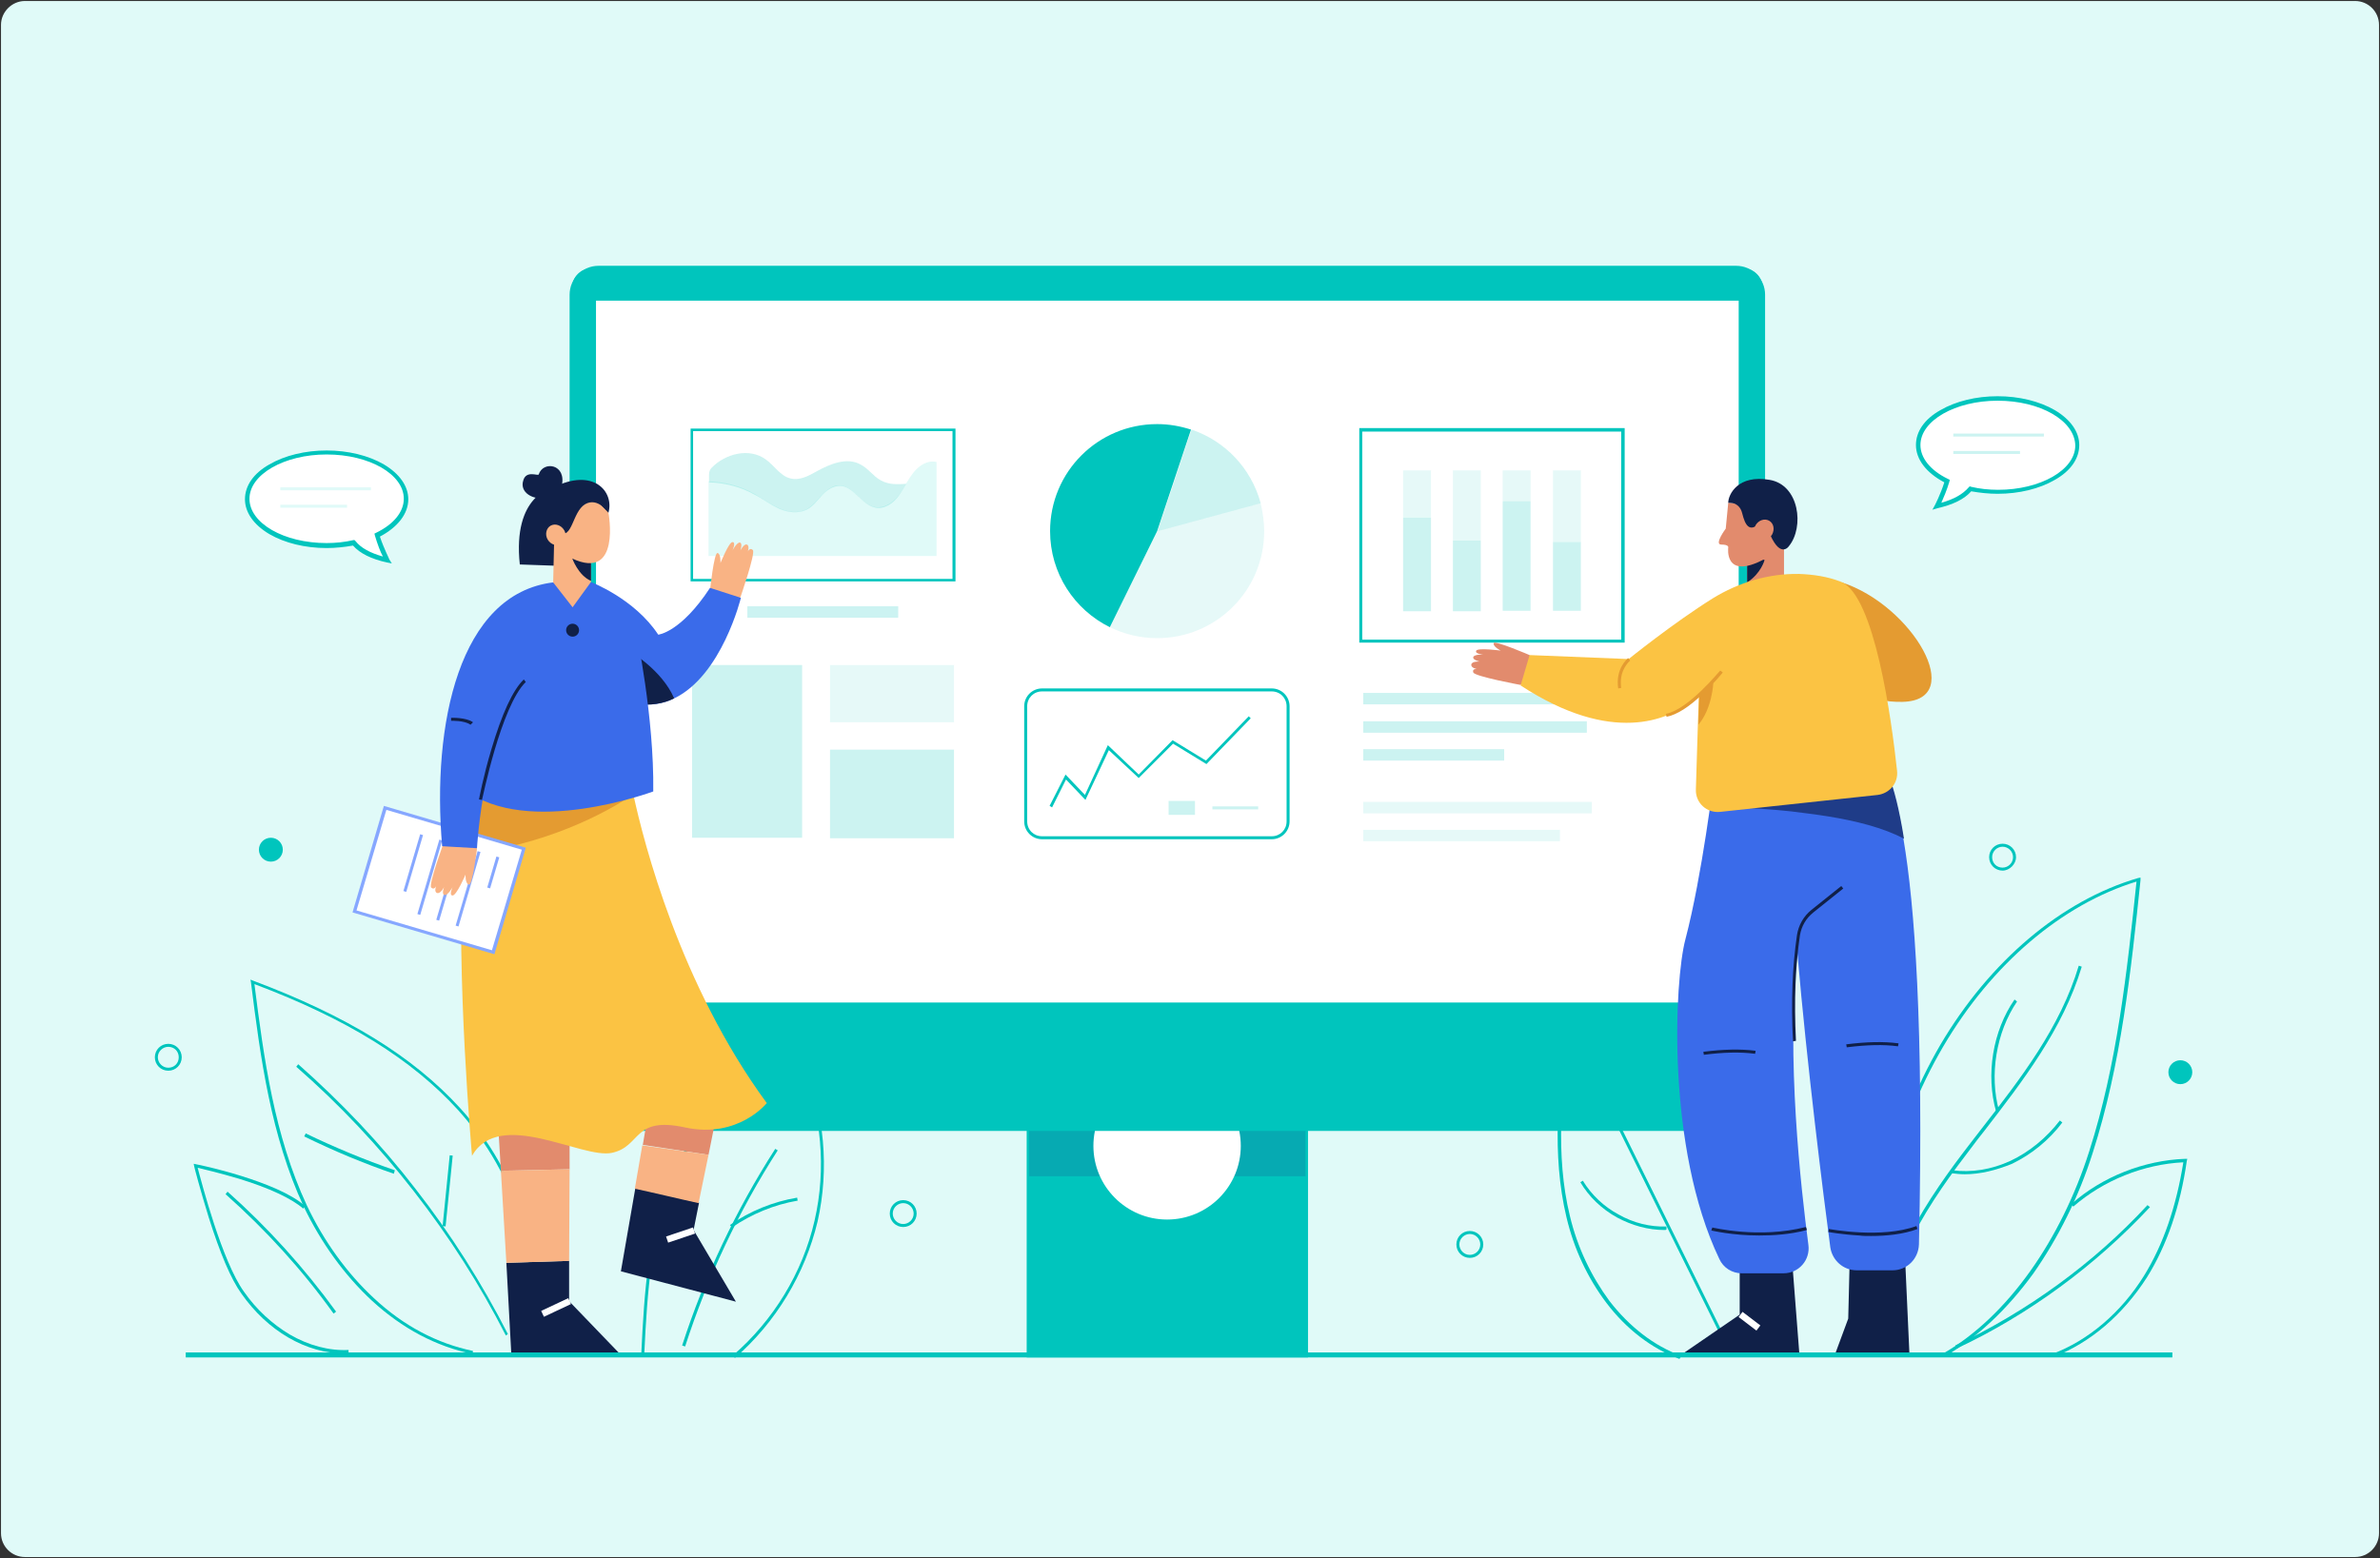
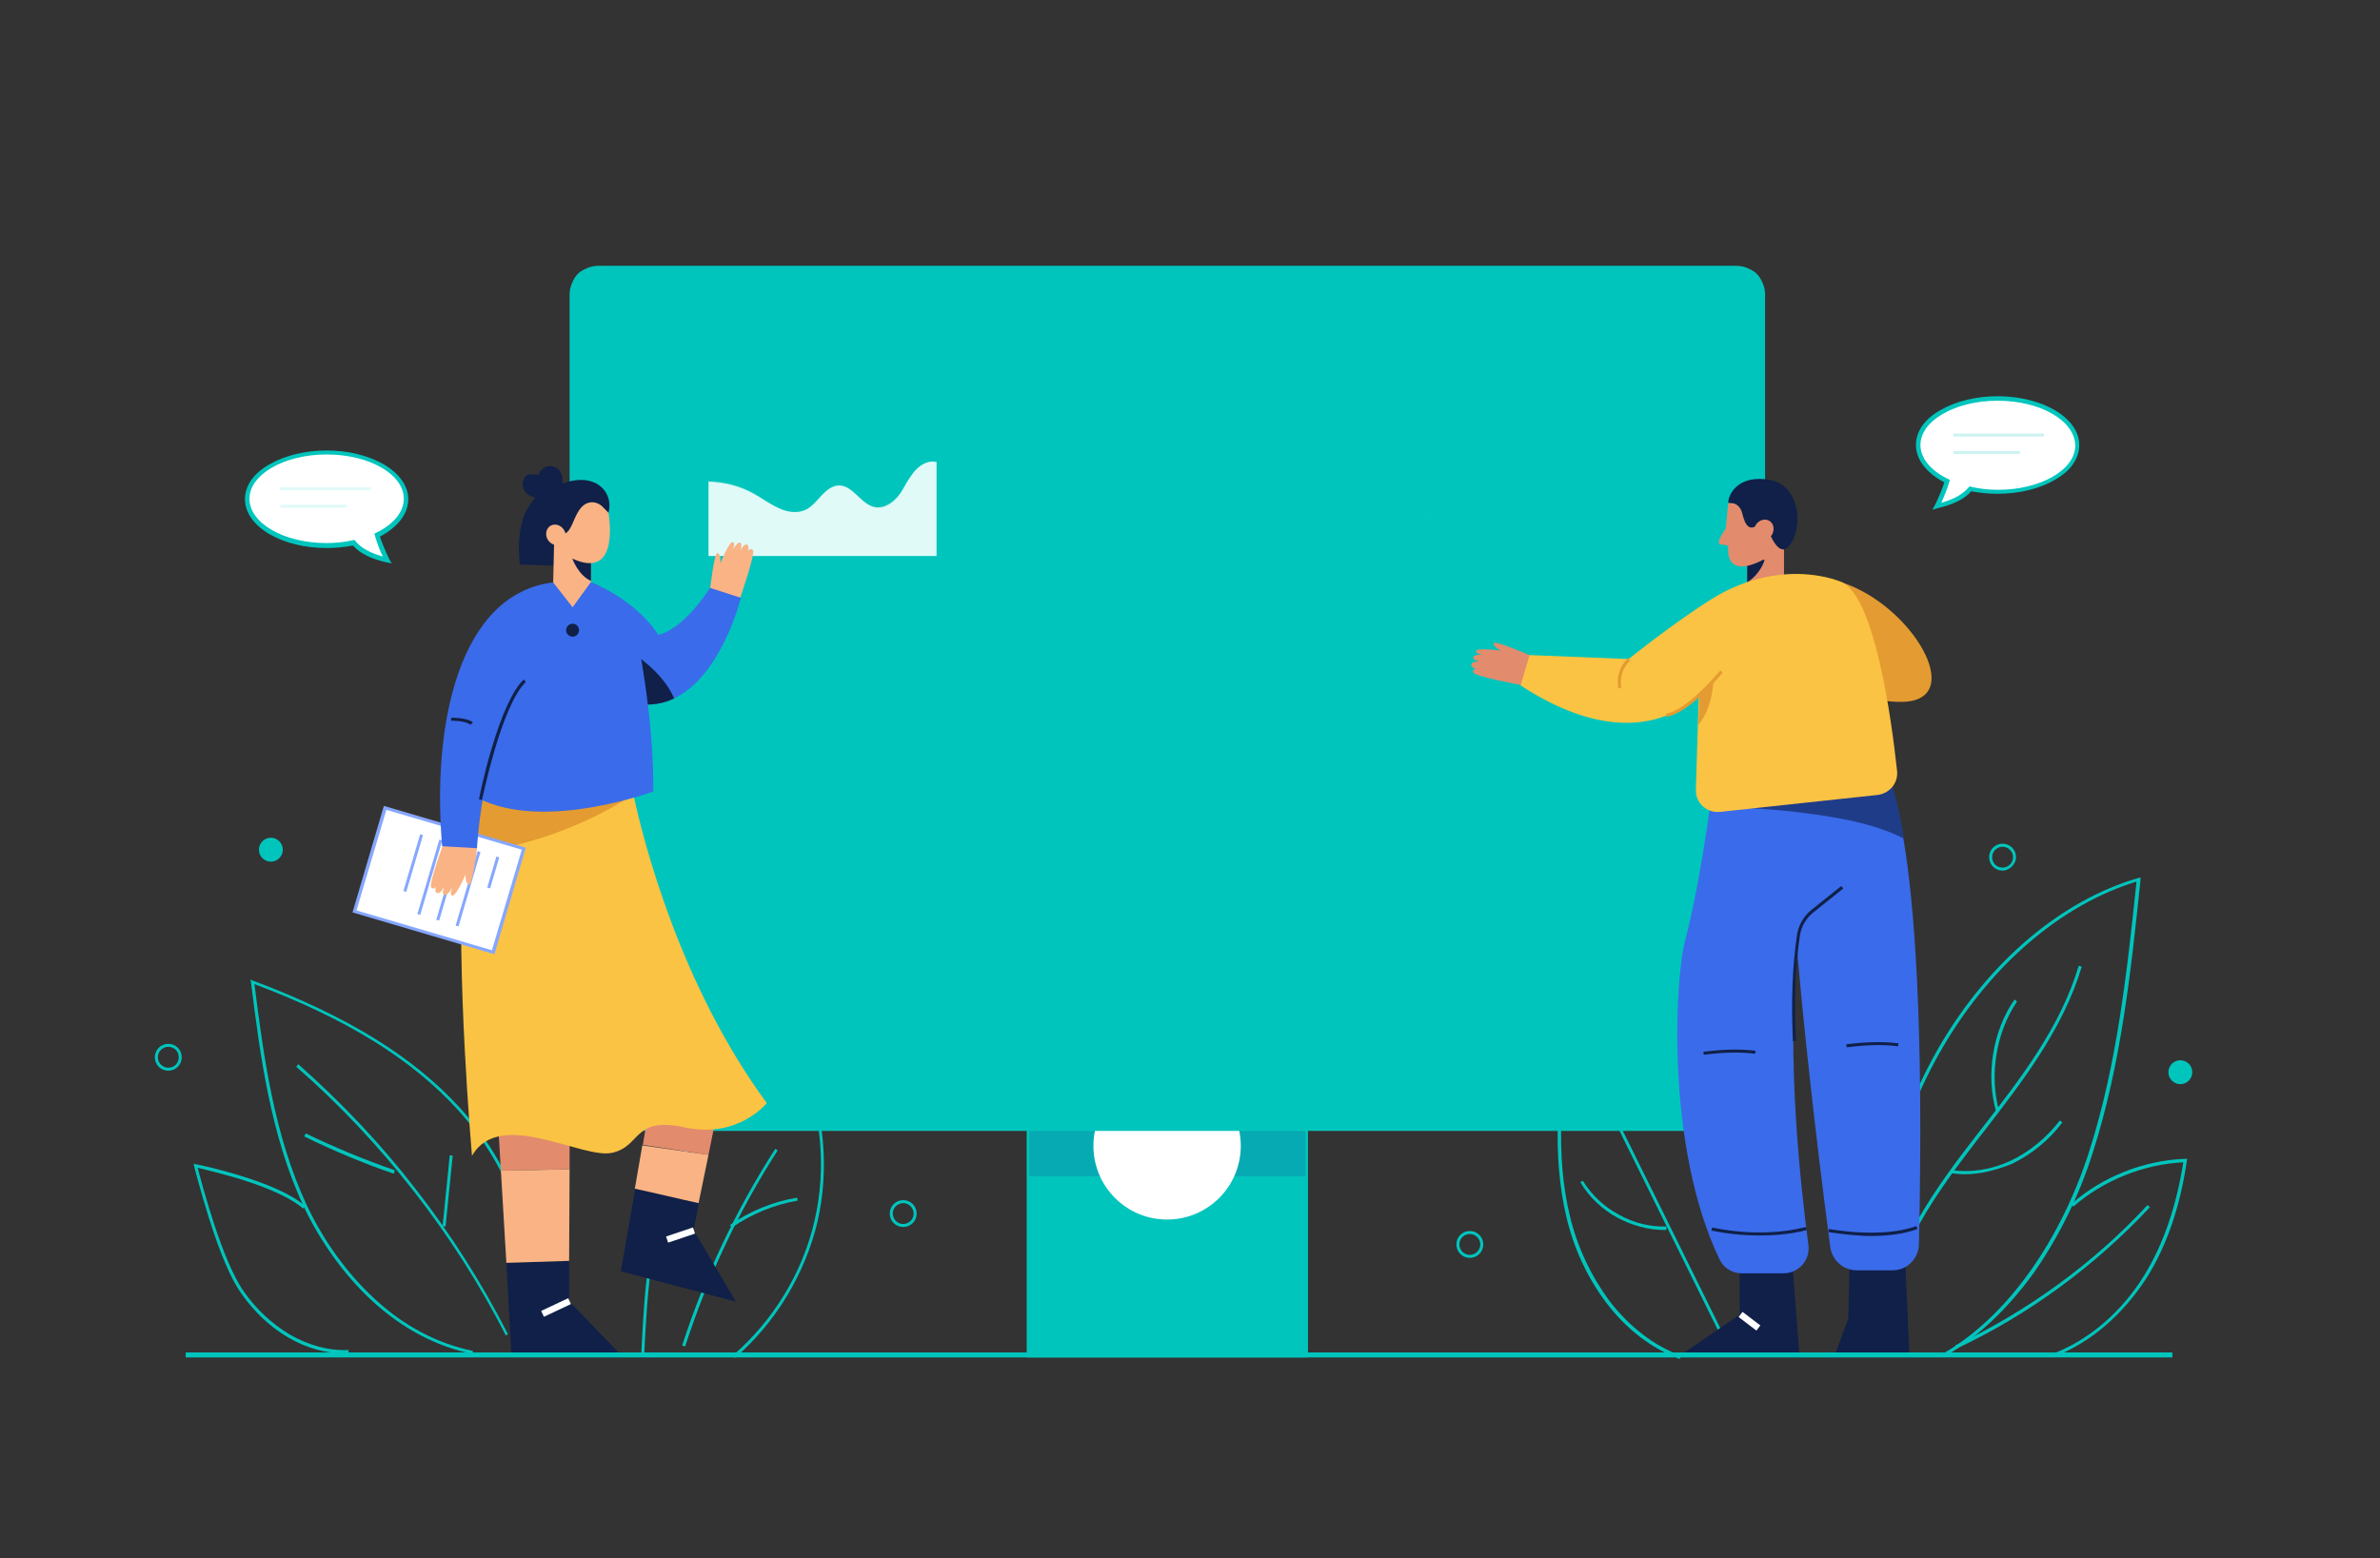
<svg xmlns="http://www.w3.org/2000/svg" version="1.1" id="eea74a36-43d5-497c-a42b-132b0d6d7502" x="0px" y="0px" viewBox="0 0 478 313" style="enable-background:new 0 0 478 313;" xml:space="preserve">
  <rect x="0" y="0" width="478" height="313" fill="#333333" stroke="none" />
  <style type="text/css">
	.st0{fill:#E0FAF8;}
	.st1{fill:#00C5BD;}
	.st2{fill:#FFFFFF;}
	.st3{opacity:0.2;fill:#00C5BD;}
	.st4{opacity:0.2;fill:#1F3C88;}
	.st5{opacity:0.1;fill:#00C5BD;}
	.st6{opacity:0.2;}
	.st7{fill:#102048;}
	.st8{fill:#E28B6D;}
	.st9{fill:#F9B384;}
	.st10{fill:#FBC343;}
	.st11{fill:#E49B31;}
	.st12{fill:#86A7FF;}
	.st13{fill:#3A6BEA;}
	.st14{fill:#1F3C88;}
</style>
-   <path class="st0" d="M5,0.2h468c2.6,0,4.8,2.1,4.8,4.8v303c0,2.6-2.1,4.8-4.8,4.8H5c-2.6,0-4.8-2.1-4.8-4.8V5C0.2,2.4,2.4,0.2,5,0.2  z" />
  <g>
    <g>
      <g>
        <g>
          <path class="st1" d="M390.6,272.5l-0.3-0.6c6.4-3.7,12.3-9.3,17.5-16.6c4.9-6.9,9-15.2,11.8-24c5.6-17.5,7.6-36.1,9.5-54.2      c-15,4.6-29.1,16.6-38.8,33.1c-9.8,16.7-14.9,37.6-14.1,57.6l-0.6,0c-0.9-20,4.3-41.1,14.1-57.9c9.9-16.8,24.3-29,39.7-33.5      l0.5-0.1l0,0.5c-1.9,18.2-3.9,37.1-9.6,54.8c-2.8,8.9-7,17.2-11.9,24.2C403.1,263.1,397.1,268.7,390.6,272.5z" />
          <path class="st1" d="M377.7,268.8l-0.6-0.1c0.6-6.7,2.7-13.5,6.4-20.6c3.6-6.9,8.2-13.2,11.9-18c0.9-1.2,1.8-2.3,2.7-3.5      c7.7-9.9,15.7-20.2,19.4-32.6l0.6,0.2c-3.8,12.6-11.8,22.9-19.5,32.9c-0.9,1.1-1.8,2.3-2.7,3.5c-3.6,4.7-8.3,11-11.8,17.9      C380.4,255.5,378.3,262.2,377.7,268.8z" />
          <path class="st1" d="M394.6,235.9c-0.9,0-1.8-0.1-2.6-0.2l0.1-0.6c3.8,0.5,7.8-0.1,11.7-1.9c3.8-1.8,7.2-4.6,9.9-8.1l0.5,0.4      c-2.7,3.6-6.2,6.4-10.1,8.3C400.9,235.1,397.7,235.9,394.6,235.9z" />
          <path class="st1" d="M400.9,223.3c-2.1-7.3-0.7-16.2,3.7-22.5l0.5,0.4c-4.2,6.2-5.6,14.8-3.6,22L400.9,223.3z" />
        </g>
        <g>
          <path class="st1" d="M412.4,272.6l-0.2-0.6c7.2-2.7,13.8-8.3,18.4-15.7c3.9-6.3,6.5-14,7.9-22.8c-8,0.4-16,3.6-22.1,8.9      l-0.4-0.5c6.2-5.5,14.6-8.8,22.9-9.1l0.4,0l-0.1,0.4c-1.3,9.1-4,17-8,23.4C426.4,264.1,419.8,269.8,412.4,272.6z" />
          <path class="st1" d="M393,270.9l-0.3-0.6c14.4-6.8,27.8-16.5,38.6-28.2l0.5,0.4C420.9,254.2,407.5,264.1,393,270.9z" />
        </g>
        <g>
          <path class="st1" d="M337.3,273c-5.6-2.1-10.7-6-14.7-11.3c-3.7-4.9-6.5-10.8-8-17.2c-3-12.6-1.6-26,0-37.6l0.1-0.5l0.4,0.3      c10.2,7.1,20.7,14.5,28.4,24.7c8.5,11.3,11.5,24.7,8.1,35.7l-0.6-0.2c3.4-10.8,0.4-23.9-8-35.1c-7.5-10-17.8-17.3-27.8-24.3      c-1.5,11.4-2.9,24.5,0.1,36.8c1.5,6.3,4.3,12.1,7.9,17c4,5.2,9,9.1,14.5,11.1L337.3,273z" />
          <rect x="333.2" y="215.7" transform="matrix(0.897 -0.443 0.443 0.897 -73.33 172.894)" class="st1" width="0.6" height="55.6" />
          <path class="st1" d="M334.3,247.1c-3.3,0-6.5-0.9-9.5-2.5c-3.1-1.7-5.7-4.2-7.4-7.1l0.5-0.3c1.7,2.8,4.2,5.2,7.2,6.8      c3,1.7,6.3,2.5,9.6,2.4l0,0.6C334.6,247.1,334.4,247.1,334.3,247.1z" />
        </g>
      </g>
      <g>
        <g>
          <path class="st1" d="M94.9,272c-7.3-1.5-14.1-5.1-20.2-10.7c-5.5-5.1-10.2-11.6-13.7-18.9c-6.6-14.2-8.7-29.9-10.6-45.1      l-0.1-0.5l0.5,0.2c18.9,7.1,32.1,15.2,41.6,25.6c12.1,13.3,17.2,30.8,13.4,45.6l-0.6-0.2c3.8-14.6-1.3-31.8-13.2-45      c-9.3-10.2-22.3-18.3-40.9-25.3c1.9,15,4,30.4,10.5,44.4c3.4,7.2,8.1,13.7,13.5,18.7c6,5.6,12.7,9.1,19.9,10.6L94.9,272z" />
          <path class="st1" d="M101.6,268.3c-5.2-10.2-11.4-19.9-18.5-29c-7.1-9.1-15-17.5-23.6-25l0.4-0.5c8.6,7.6,16.6,16,23.6,25.1      c7.1,9.1,13.3,18.9,18.5,29.1L101.6,268.3z" />
          <path class="st1" d="M79.1,235.8c-6.1-2.1-12.1-4.6-18-7.5l0.3-0.6c5.8,2.8,11.8,5.3,17.9,7.4L79.1,235.8z" />
          <rect x="82.8" y="238.9" transform="matrix(0.1 -0.995 0.995 0.1 -157.092 304.818)" class="st1" width="14.3" height="0.6" />
        </g>
        <g>
          <path class="st1" d="M69.1,271.9c-3.7,0-7.6-1.1-11.2-3.2c-3.6-2.1-6.8-5.1-9.4-8.8c-2.1-2.9-4.3-8.1-6.6-15.4      c-1.7-5.5-2.9-10.1-2.9-10.2l-0.1-0.5l0.5,0.1c0.7,0.1,16.3,3.4,21.9,8.4l-0.4,0.5c-2.3-2-6.7-4.1-12.9-6      c-3.7-1.1-7-1.9-8.3-2.2c0.8,3,4.9,18.8,9.3,24.9c2.5,3.6,5.7,6.5,9.2,8.6c3.8,2.2,7.9,3.3,11.8,3.1l0,0.6      C69.7,271.9,69.4,271.9,69.1,271.9z" />
-           <path class="st1" d="M67,263.9c-6.3-8.8-13.6-16.8-21.7-24l0.4-0.5c8.1,7.2,15.4,15.3,21.8,24.1L67,263.9z" />
        </g>
        <g>
          <path class="st1" d="M147.6,272.8l-0.4-0.5c8.1-7,14-16.6,16.4-27.1c2.4-10.4,1.4-21.5-2.7-31.3c-5.4,1-10.7,3.7-15.3,7.9      c-4.3,3.9-7.8,9.1-10.2,14.8c-4.6,10.8-5.4,22.9-6,35.3l-0.6,0c0.6-12.5,1.4-24.7,6-35.5c2.5-5.8,6-11,10.4-15      c4.7-4.4,10.2-7.2,15.8-8.1l0.2,0l0.1,0.2c4.3,10,5.3,21.3,2.9,31.9C161.7,255.9,155.8,265.7,147.6,272.8z" />
          <path class="st1" d="M137.6,270.5l-0.6-0.2c4.5-13.9,10.8-27.2,18.7-39.5l0.5,0.3C148.3,243.4,142.1,256.6,137.6,270.5z" />
          <path class="st1" d="M147,246.6l-0.4-0.5c4-2.8,8.7-4.7,13.5-5.5l0.1,0.6C155.5,242,150.9,243.9,147,246.6z" />
        </g>
      </g>
      <path class="st1" d="M295.2,252.7c-1.5,0-2.7-1.2-2.7-2.7s1.2-2.7,2.7-2.7s2.7,1.2,2.7,2.7S296.7,252.7,295.2,252.7z M295.2,247.9    c-1.1,0-2.1,0.9-2.1,2.1c0,1.1,0.9,2.1,2.1,2.1c1.1,0,2.1-0.9,2.1-2.1C297.3,248.9,296.4,247.9,295.2,247.9z" />
      <path class="st1" d="M402.2,174.9c-1.5,0-2.7-1.2-2.7-2.7c0-1.5,1.2-2.7,2.7-2.7s2.7,1.2,2.7,2.7    C404.9,173.6,403.6,174.9,402.2,174.9z M402.2,170.1c-1.1,0-2.1,0.9-2.1,2.1s0.9,2.1,2.1,2.1c1.1,0,2.1-0.9,2.1-2.1    S403.3,170.1,402.2,170.1z" />
      <circle class="st1" cx="437.9" cy="215.4" r="2.4" />
      <circle class="st1" cx="54.4" cy="170.7" r="2.4" />
      <path class="st1" d="M33.8,215.1c-1.5,0-2.7-1.2-2.7-2.7c0-1.5,1.2-2.7,2.7-2.7s2.7,1.2,2.7,2.7C36.5,213.9,35.3,215.1,33.8,215.1    z M33.8,210.3c-1.1,0-2.1,0.9-2.1,2.1c0,1.1,0.9,2.1,2.1,2.1s2.1-0.9,2.1-2.1C35.9,211.2,35,210.3,33.8,210.3z" />
      <path class="st1" d="M181.4,246.5c-1.5,0-2.7-1.2-2.7-2.7c0-1.5,1.2-2.7,2.7-2.7s2.7,1.2,2.7,2.7    C184.1,245.3,182.9,246.5,181.4,246.5z M181.4,241.7c-1.1,0-2.1,0.9-2.1,2.1c0,1.1,0.9,2.1,2.1,2.1c1.1,0,2.1-0.9,2.1-2.1    C183.5,242.7,182.6,241.7,181.4,241.7z" />
    </g>
    <g>
      <g>
        <path class="st2" d="M81.5,100.3c0-5.2-7.1-9.4-16-9.4s-16,4.2-16,9.4c0,5.2,7.1,9.4,16,9.4c1.9,0,3.8-0.2,5.5-0.6     c1.2,1.4,3.3,2.7,6.7,3.5c0,0-1.3-2.3-2.1-5C79.2,105.8,81.5,103.2,81.5,100.3z" />
        <path class="st1" d="M78.7,113.2l-1-0.2c-3.1-0.7-5.4-1.8-6.8-3.4c-1.7,0.3-3.5,0.5-5.3,0.5c-4.3,0-8.4-1-11.5-2.8     c-3.2-1.9-4.9-4.4-4.9-7c0-2.7,1.7-5.2,4.9-7c3.1-1.8,7.2-2.8,11.5-2.8c4.3,0,8.4,1,11.5,2.8c3.2,1.9,4.9,4.4,4.9,7     c0,2.9-2.1,5.6-5.7,7.5c0.8,2.4,1.9,4.5,1.9,4.6L78.7,113.2z M71.2,108.5l0.2,0.2c1.1,1.4,3,2.4,5.5,3.1     c-0.5-0.9-1.1-2.5-1.6-4.2l-0.1-0.4l0.4-0.2c3.5-1.7,5.5-4.2,5.5-6.8c0-4.9-6.9-8.9-15.5-8.9c-8.5,0-15.5,4-15.5,8.9     c0,4.9,6.9,8.9,15.5,8.9c1.8,0,3.7-0.2,5.4-0.6L71.2,108.5z" />
      </g>
      <g>
        <rect x="56.3" y="97.9" class="st0" width="18.2" height="0.6" />
        <rect x="56.3" y="101.4" class="st0" width="13.4" height="0.6" />
      </g>
    </g>
    <g>
      <g>
        <path class="st2" d="M385.3,89.4c0-5.2,7.1-9.4,16-9.4s16,4.2,16,9.4c0,5.2-7.1,9.4-16,9.4c-1.9,0-3.8-0.2-5.5-0.6     c-1.2,1.4-3.3,2.7-6.7,3.5c0,0,1.3-2.3,2.1-5C387.5,94.9,385.3,92.3,385.3,89.4z" />
        <path class="st1" d="M388.1,102.4l0.5-0.9c0,0,1.1-2.1,1.9-4.6c-3.6-1.9-5.7-4.6-5.7-7.5c0-2.7,1.7-5.2,4.9-7     c3.1-1.8,7.2-2.8,11.5-2.8c4.3,0,8.4,1,11.5,2.8c3.2,1.9,4.9,4.4,4.9,7c0,2.7-1.7,5.2-4.9,7c-3.1,1.8-7.2,2.8-11.5,2.8     c-1.8,0-3.6-0.2-5.3-0.5c-1.4,1.6-3.7,2.7-6.8,3.4L388.1,102.4z M401.2,80.5c-8.5,0-15.5,4-15.5,8.9c0,2.6,2,5.1,5.5,6.8l0.4,0.2     l-0.1,0.4c-0.5,1.7-1.2,3.3-1.6,4.2c2.5-0.7,4.3-1.7,5.5-3.1l0.2-0.2l0.3,0.1c1.7,0.4,3.5,0.6,5.4,0.6c8.5,0,15.5-4,15.5-8.9     C416.7,84.5,409.8,80.5,401.2,80.5z" />
      </g>
      <g>
        <rect x="392.3" y="87.1" class="st3" width="18.2" height="0.6" />
        <rect x="392.3" y="90.6" class="st3" width="13.4" height="0.6" />
      </g>
    </g>
    <g>
      <g>
        <g>
          <rect x="206.7" y="209.6" class="st1" width="55.5" height="62.6" />
          <path class="st1" d="M262.7,272.7h-56.5v-63.5h56.5V272.7z M207.1,271.7h54.6v-61.6h-54.6V271.7z" />
        </g>
        <rect x="206.7" y="209.6" class="st4" width="55.5" height="26.7" />
        <circle class="st2" cx="234.4" cy="230.2" r="14.8" />
      </g>
      <g>
        <g>
          <path class="st1" d="M350.1,226.7H118.8c-2.2,0-3.9-1.8-3.9-3.9v-165c0-2.2,1.8-3.9,3.9-3.9h231.3c2.2,0,3.9,1.8,3.9,3.9v165      C354,225,352.3,226.7,350.1,226.7z" />
          <path class="st1" d="M348.7,227.2H120.2c-3.2,0-5.8-2.6-5.8-5.8V59.2c0-3.2,2.6-5.8,5.8-5.8h228.5c3.2,0,5.8,2.6,5.8,5.8v162.2      C354.5,224.6,351.9,227.2,348.7,227.2z M120.2,54.4c-2.7,0-4.8,2.2-4.8,4.8v162.2c0,2.7,2.2,4.8,4.8,4.8h228.5      c2.7,0,4.8-2.2,4.8-4.8V59.2c0-2.7-2.2-4.8-4.8-4.8H120.2z" />
        </g>
        <g>
-           <rect x="119.2" y="60" class="st2" width="230.5" height="141.9" />
          <path class="st1" d="M350.1,202.4H118.7V59.5h231.4V202.4z M119.7,201.4h229.5v-141H119.7V201.4z" />
        </g>
      </g>
      <g>
        <g>
          <rect x="273.8" y="139.2" class="st3" width="52.2" height="2.3" />
          <rect x="273.8" y="144.9" class="st3" width="44.9" height="2.3" />
          <rect x="273.8" y="150.5" class="st3" width="28.3" height="2.3" />
        </g>
        <g>
          <rect x="273.8" y="161.1" class="st5" width="45.9" height="2.3" />
          <rect x="273.8" y="166.7" class="st5" width="39.5" height="2.3" />
        </g>
        <g>
          <rect x="139" y="133.6" class="st3" width="22.1" height="34.7" />
          <rect x="166.7" y="133.6" class="st5" width="24.9" height="11.5" />
          <rect x="166.7" y="150.6" class="st3" width="24.9" height="17.8" />
        </g>
        <g>
          <path class="st1" d="M255.4,168.6h-46.1c-2,0-3.6-1.6-3.6-3.6v-23.1c0-2,1.6-3.6,3.6-3.6h46.1c2,0,3.6,1.6,3.6,3.6V165      C259,167,257.4,168.6,255.4,168.6z M209.3,138.9c-1.7,0-3,1.3-3,3V165c0,1.7,1.3,3,3,3h46.1c1.7,0,3-1.3,3-3v-23.1      c0-1.7-1.3-3-3-3H209.3z" />
          <polygon class="st1" points="211.3,162.2 210.8,161.9 214,155.6 217.9,159.7 222.5,149.7 228.7,155.6 235.5,148.7 242.2,152.8       250.8,143.9 251.2,144.3 242.3,153.5 235.6,149.4 228.7,156.3 222.7,150.7 218,160.7 214.1,156.6     " />
          <g>
            <rect x="234.7" y="160.9" class="st3" width="5.3" height="2.8" />
-             <rect x="243.5" y="162" class="st3" width="9.2" height="0.6" />
          </g>
        </g>
        <g>
          <path class="st3" d="M253.2,101.1c-1.9-7-7.1-12.5-13.9-14.8l-6.8,20.4L253.2,101.1z" />
          <path class="st5" d="M232.4,106.7l-9.5,19.3c2.9,1.4,6.1,2.2,9.5,2.2c11.9,0,21.5-9.6,21.5-21.5c0-1.9-0.3-3.8-0.7-5.6      L232.4,106.7z" />
          <path class="st1" d="M239.2,86.3c-2.2-0.7-4.4-1.1-6.8-1.1c-11.9,0-21.5,9.6-21.5,21.5c0,8.5,4.9,15.8,12,19.3l9.5-19.3      L239.2,86.3z" />
        </g>
        <g>
          <g class="st6">
            <rect x="150.1" y="121.8" class="st1" width="30.3" height="2.3" />
          </g>
          <g>
            <path class="st1" d="M191.9,116.8h-53.2V86.1h53.2V116.8z M139.2,116.3h52.1V86.6h-52.1V116.3z" />
            <g>
              <path class="st0" d="M188,92.8c-1.8-0.4-3.5,0.8-4.6,2.2c-0.5,0.7-1,1.4-1.4,2.1c-0.5,0.8-0.9,1.7-1.5,2.4        c-1.1,1.4-2.8,2.6-4.6,2.4c-2.9-0.4-4.5-4.4-7.4-4.4c-1.4,0-2.5,1-3.5,2c-0.9,1-1.8,2.1-3,2.8c-1.7,0.9-3.8,0.6-5.5-0.2        c-1.8-0.8-3.3-1.9-5-2.9c-2.8-1.6-6-2.4-9.2-2.5v15h45.8V98v-5.2C188.1,92.8,188,92.8,188,92.8z" />
              <path class="st3" d="M156.5,102.2c1.8,0.8,3.8,1,5.5,0.2c1.2-0.6,2.1-1.8,3-2.8c0.9-1,2.1-1.9,3.5-2c2.9-0.1,4.5,3.9,7.4,4.4        c1.8,0.3,3.5-0.9,4.6-2.4c0.6-0.8,1-1.6,1.5-2.4c-1.8,0.1-3.5,0.2-5.1-0.7c-1.5-0.8-2.5-2.4-4.1-3.2c-2.7-1.5-6.1-0.1-8.8,1.4        c-1.6,0.9-3.4,1.9-5.3,1.4c-2-0.5-3.2-2.6-4.9-3.8c-3.3-2.4-8.1-1.2-10.9,1.7c0,0,0,0,0,0c-0.3,0.3-0.5,0.8-0.5,1.3v1.6        c3.2,0.1,6.4,0.9,9.2,2.5C153.2,100.2,154.7,101.4,156.5,102.2z" />
            </g>
          </g>
        </g>
        <g>
          <path class="st1" d="M326.2,129.1H273V86h53.3V129.1z M273.6,128.5h52V86.7h-52V128.5z" />
          <g>
            <rect x="281.8" y="104" class="st3" width="5.6" height="18.8" />
            <rect x="281.8" y="94.5" class="st5" width="5.6" height="9.5" />
            <rect x="291.8" y="94.5" class="st5" width="5.6" height="14.1" />
            <rect x="291.8" y="108.6" class="st3" width="5.6" height="14.2" />
            <rect x="301.8" y="100.7" class="st3" width="5.6" height="22" />
            <rect x="301.8" y="94.5" class="st5" width="5.6" height="6.2" />
            <rect x="311.9" y="108.9" class="st3" width="5.6" height="13.8" />
            <rect x="311.9" y="94.5" class="st5" width="5.6" height="14.4" />
          </g>
        </g>
      </g>
    </g>
    <g>
      <g>
        <g>
          <polygon class="st7" points="124.7,272.2 114.3,261.4 114.3,253.3 101.7,253.7 102.7,272.2     " />
          <polygon class="st8" points="114.4,223.3 100,225.2 100.6,235.2 114.4,234.9     " />
          <polygon class="st9" points="114.4,234.9 100.6,235.2 101.7,253.7 114.3,253.3     " />
          <rect x="108.6" y="262" transform="matrix(0.905 -0.426 0.426 0.905 -101.206 72.511)" class="st2" width="6" height="1.3" />
        </g>
        <g>
          <polygon class="st8" points="144.7,220 130.9,219.4 129.1,230 142.3,232     " />
          <path class="st7" d="M147.8,261.5l-8.5-14.4l1.1-5.5c-3.8-0.9-9.5-2.2-12.8-2.9l-2.9,16.7L147.8,261.5z" />
          <path class="st9" d="M142.3,232l-13.3-1.9l-1.5,8.7c3.3,0.7,9.1,2.1,12.8,2.9L142.3,232z" />
          <rect x="133.8" y="247.4" transform="matrix(0.948 -0.319 0.319 0.948 -71.989 56.553)" class="st2" width="5.7" height="1.3" />
        </g>
        <path class="st10" d="M154,221.6c0,0-5.7,7.2-16.4,4.9c-10.6-2.3-8.7,3.8-14.7,5.1c-6,1.3-22.6-9.1-28.1,0.6     c0,0-3.3-37.1-1.8-60.5c0.4-6.3,1.2-11.7,2.4-15l25.5-0.4l5.6-0.1c0,0,0,0.1,0.1,0.4c0.1,0.5,0.3,1.5,0.6,3     C129.3,169.3,136.6,197.9,154,221.6z" />
        <path class="st11" d="M127.2,159.6c-5.7,3.8-17.6,10.2-34.2,12.1c0.4-6.3,1.2-11.7,2.4-15l25.5-0.4l5.7,0.3     C126.7,157.1,126.9,158.1,127.2,159.6z" />
      </g>
      <g>
        <g>
          <rect x="77.3" y="162.2" transform="matrix(-0.283 0.959 -0.959 -0.283 282.668 142.165)" class="st2" width="21.7" height="29" />
          <path class="st12" d="M99.3,191.7l-28.5-8.4l6.3-21.4l28.5,8.4L99.3,191.7z M71.6,182.9l27.2,8l6-20.2l-27.2-8L71.6,182.9z" />
        </g>
        <g>
          <rect x="95.9" y="174.9" transform="matrix(0.283 -0.959 0.959 0.283 -97.009 220.772)" class="st12" width="6.5" height="0.6" />
          <rect x="86.2" y="178.2" transform="matrix(0.283 -0.959 0.959 0.283 -103.779 218.186)" class="st12" width="15.6" height="0.6" />
          <rect x="82.4" y="177" transform="matrix(0.283 -0.959 0.959 0.283 -105.441 213.712)" class="st12" width="15.6" height="0.6" />
          <rect x="78.6" y="175.9" transform="matrix(0.283 -0.959 0.959 0.283 -107.105 209.226)" class="st12" width="15.6" height="0.6" />
          <rect x="77.1" y="173" transform="matrix(0.283 -0.959 0.959 0.283 -106.707 203.986)" class="st12" width="11.9" height="0.6" />
        </g>
      </g>
      <path class="st9" d="M142.6,118.6c0,0,0.8-7.6,1.5-7.5c0.7,0.1,0.6,2,0.6,2s1.7-4.2,2.4-4.2c0.8,0,0,1.7,0,1.7s0.9-1.7,1.5-1.6    c0.6,0.1,0.1,1.6,0.1,1.6s0.7-1.4,1.3-1.2s0.2,1.4,0.2,1.4s0.4-0.9,1-0.3c0.6,0.6-2.5,9.5-2.5,9.5l-4.4,1.2L142.6,118.6z" />
      <path class="st13" d="M148.8,120.1c0,0-3.8,15.6-13.4,20.2c-2.2,1.1-4.8,1.5-7.7,1.1l-1.7-3.1l-11.3-20l3.9-1.4    c0,0,8.8,3.3,13.6,10.6c0,0,4.5-0.4,10.4-9.4L148.8,120.1z" />
      <path class="st7" d="M135.4,140.3c-2.2,1.1-4.8,1.5-7.7,1.1l-1.7-3.1l0.4-7.5C126.4,130.8,132.9,134.5,135.4,140.3z" />
      <path class="st9" d="M95.8,170.5c0,0-0.9,7.4-1.6,7.2c-0.8-0.1-0.7-2-0.7-2s-1.8,4.2-2.6,4.2c-0.8,0,0-1.7,0-1.7s-0.9,1.7-1.6,1.6    c-0.7-0.1-0.1-1.6-0.1-1.6s-0.7,1.4-1.4,1.2s-0.2-1.4-0.2-1.4s-0.4,0.9-1,0.3s2.7-9.5,2.7-9.5l4.7-1.3L95.8,170.5z" />
      <path class="st13" d="M111.1,117c-18.9,2.3-24.4,28.5-22.3,53l7,0.4c0,0,1.2-24,10.9-35.5l8.1-16.7L111.1,117z" />
      <path class="st13" d="M114.7,118.3l13.1,8.8c0,0,3.6,16.9,3.4,31.9c0,0-25.3,9.4-37.9-0.4l9.9-32.1L114.7,118.3z" />
      <g>
        <path class="st7" d="M122.2,103c1.2-4.2-3-9.2-11.2-5c0,0-8.1,1.4-6.6,15.4l8.5,0.3L122.2,103z" />
-         <path class="st7" d="M112.8,97.7c1.1-4.5-3.7-5.2-4.6-2.4c-0.1,0.4-2.5-0.9-3.1,1.2c-0.8,2.4,1.9,4.1,4.9,3.5L112.8,97.7z" />
+         <path class="st7" d="M112.8,97.7c1.1-4.5-3.7-5.2-4.6-2.4c-0.1,0.4-2.5-0.9-3.1,1.2c-0.8,2.4,1.9,4.1,4.9,3.5L112.8,97.7" />
        <polygon class="st9" points="118.7,108.5 118.7,116.9 115,122 111.1,117 111.3,108.3    " />
        <path class="st7" d="M118.7,111.3v5.4c-2.6-1.1-3.8-4.6-3.8-4.6L118.7,111.3z" />
        <path class="st9" d="M122.2,103c0,0,2.6,13.8-7.3,9.2l-3.3-3.8l2-7.6l5.2-1.3L122.2,103z" />
        <path class="st7" d="M122.2,103c0,0-2.1-3.2-4.7-1.7c-2.6,1.6-2.5,7.1-5.2,5.7c-2.7-1.4-1.1-5.6-1.1-5.6l4-3l4.5,0.5L122.2,103z" />
        <path class="st9" d="M113.3,106.5c0.6,1,0.3,2.3-0.6,2.8c-0.9,0.5-2.1,0.1-2.7-0.9c-0.6-1-0.3-2.3,0.6-2.8     C111.5,105.1,112.7,105.5,113.3,106.5z" />
      </g>
      <circle class="st7" cx="115" cy="126.6" r="1.3" />
      <path class="st7" d="M96.8,160.7l-0.6-0.1c0,0,0.9-4.8,2.5-10.1c2.1-7.1,4.3-11.9,6.5-14l0.4,0.5    C100.6,141.9,96.9,160.5,96.8,160.7z" />
      <path class="st7" d="M94.5,145.6c-1.2-0.9-3.9-0.8-3.9-0.8l0-0.6c0.1,0,3-0.1,4.4,0.9L94.5,145.6z" />
    </g>
    <g>
      <g>
        <polygon class="st7" points="371.5,252.7 371.2,264.9 368.5,272.2 383.5,272.2 382.6,252.4    " />
        <g>
          <polygon class="st7" points="349.4,254 349.4,264.1 337.6,272.2 361.4,272.2 359.9,252.9     " />
          <rect x="350.5" y="263.2" transform="matrix(0.606 -0.796 0.796 0.606 -72.73 384.079)" class="st2" width="1.3" height="4.5" />
        </g>
        <path class="st13" d="M369.3,155.4l-0.1,0.2l-2.1,8.4l-4.6,18.2c-0.6,2.9-1.1,6-1.5,9.3c-2.3,20.7,0.7,47.2,2.2,58.6     c0.4,3-1.9,5.7-5,5.7h-8.4c-1.9,0-3.7-1.1-4.5-2.9c-10.7-22.4-9-56-6.8-64.2c3.4-13,5.7-32.3,5.7-32.3l7.1-0.3L369.3,155.4z" />
        <path class="st13" d="M385.4,250c-0.1,2.9-2.4,5.2-5.3,5.2h-7.2c-2.7,0-4.9-2-5.3-4.6c-1.4-10.5-4.7-36.8-6.6-59     c-1-11.6-1.6-22.1-1.3-28.5c0.1-2.4,0.4-4.3,0.8-5.4l8.7-2l8.9-2c0,0,2.2,2.4,4.2,14.9C384.5,181.6,386.4,205.8,385.4,250z" />
        <path class="st7" d="M360.1,209.2c-0.4-8.2-0.1-15.1,0.8-21.3c0.3-2,1.3-3.8,2.9-5.1l6-4.8l0.4,0.5l-6,4.8     c-1.5,1.2-2.4,2.8-2.7,4.6c-0.9,6.1-1.2,13.1-0.8,21.2L360.1,209.2z" />
        <path class="st7" d="M342.2,211.9l-0.1-0.6c4-0.5,7.4-0.6,10.5-0.2l-0.1,0.6C349.5,211.3,346.1,211.4,342.2,211.9z" />
        <path class="st7" d="M370.9,210.4l-0.1-0.6c4-0.5,7.4-0.6,10.5-0.2l-0.1,0.6C378.3,209.8,374.9,209.9,370.9,210.4z" />
        <path class="st7" d="M353.3,248.2c-5.5,0-9.5-1-9.6-1l0.2-0.6c0.1,0,9.4,2.3,18.8-0.1l0.2,0.6C359.5,248,356.2,248.2,353.3,248.2     z" />
        <path class="st7" d="M375.8,248.3c-0.9,0-1.7,0-2.4-0.1c-3.5-0.2-6.2-0.7-6.2-0.7l0.1-0.6c0.1,0,10.6,2,17.6-0.6l0.2,0.6     C382.2,248,378.7,248.3,375.8,248.3z" />
        <path class="st14" d="M382.4,168.5c-4.1-2.2-9.7-3.6-15.3-4.5c-2.5-0.4-5-0.7-7.4-1c-7.5-0.8-13.5-0.8-13.5-0.8l5.1-6.1l18-0.8     l-0.1,0.2l8.9-2C378.2,153.6,380.4,156,382.4,168.5z" />
      </g>
      <g>
        <rect x="350.9" y="107.3" class="st8" width="7.4" height="12.3" />
        <path class="st7" d="M354.4,112.5c0,0-0.7,2.7-3.5,4.5v-5.4L354.4,112.5z" />
        <path class="st8" d="M347.1,101l-0.5,5.2c0,0-2.4,3.2-0.9,3.2c1.6,0,1.4,0.6,1.4,0.6s-0.9,6.7,7.3,2.3l1.8-10.1L347.1,101z" />
        <path class="st7" d="M347.1,101c0,0,2.2-0.3,2.8,2.1c0.6,2.4,1.4,3.8,3.3,2.2l2.2-3.6l-3.7-1.6L347.1,101z" />
        <path class="st7" d="M347.1,101c0-1.7,2-5.7,8.3-4.6c6,1,7,9.5,3.9,13.3c0,0-1.6,2.5-3.7-2.1l-3.7-4.9l-0.8-1.6L347.1,101z" />
        <path class="st8" d="M355.9,107.4c-0.6,1-1.8,1.4-2.7,0.9c-0.9-0.5-1.1-1.8-0.6-2.8c0.6-1,1.8-1.4,2.7-0.9     C356.2,105.1,356.5,106.3,355.9,107.4z" />
      </g>
      <g>
        <path class="st11" d="M369.9,117c14.2,4.6,25.3,23.7,12.2,24c-13.1,0.3-21.1-11.8-21.1-11.8L369.9,117z" />
        <path class="st8" d="M307.2,131.6c0,0-7-3-7.2-2.4c-0.2,0.7,1.4,1.5,1.4,1.5s-4.5-0.6-4.9,0c-0.4,0.7,1.5,0.8,1.5,0.8     s-1.9-0.1-2.1,0.5c-0.2,0.6,1.3,0.9,1.3,0.9s-1.6-0.1-1.7,0.6c-0.1,0.7,1.1,0.9,1.1,0.9s-1-0.1-0.7,0.7s9.5,2.5,9.5,2.5l3.2-3.2     L307.2,131.6z" />
        <path class="st10" d="M377.1,159.7l-31.6,3.4c-2.7,0.3-5-1.8-4.9-4.5l0.4-13l0.2-6l0-0.1c0,0-0.2,0.3-0.7,0.7c0,0,0,0,0,0     c-0.3,0.3-0.7,0.6-1.2,1c-4.2,3.2-15.4,8.6-33.9-3.5l1.8-6.1l19.9,0.8c0,0,8.9-7.2,16.9-12.2c5.2-3.2,11.2-5,17.3-4.9     c2.8,0.1,5.7,0.5,8.5,1.6c6.7,2.8,10.1,27.6,11.2,37.9C381.3,157.3,379.5,159.4,377.1,159.7z" />
        <path class="st11" d="M325,138.3c-0.6-4,1.9-6,2-6.1l0.4,0.5c0,0-0.6,0.5-1.1,1.4c-0.7,1.2-0.9,2.6-0.7,4.1L325,138.3z" />
        <path class="st11" d="M344.1,137.2c0,0-0.2,5.1-3,8.4l0.2-6C342.3,138.7,343.5,137.7,344.1,137.2z" />
        <path class="st11" d="M334.7,144l-0.1-0.6c4.6-0.9,10.8-8.7,10.9-8.7l0.5,0.4c0,0-1.6,2-3.8,4.1C339.3,142,336.8,143.6,334.7,144     z" />
      </g>
    </g>
    <rect x="37.3" y="271.7" class="st1" width="399" height="1" />
  </g>
</svg>